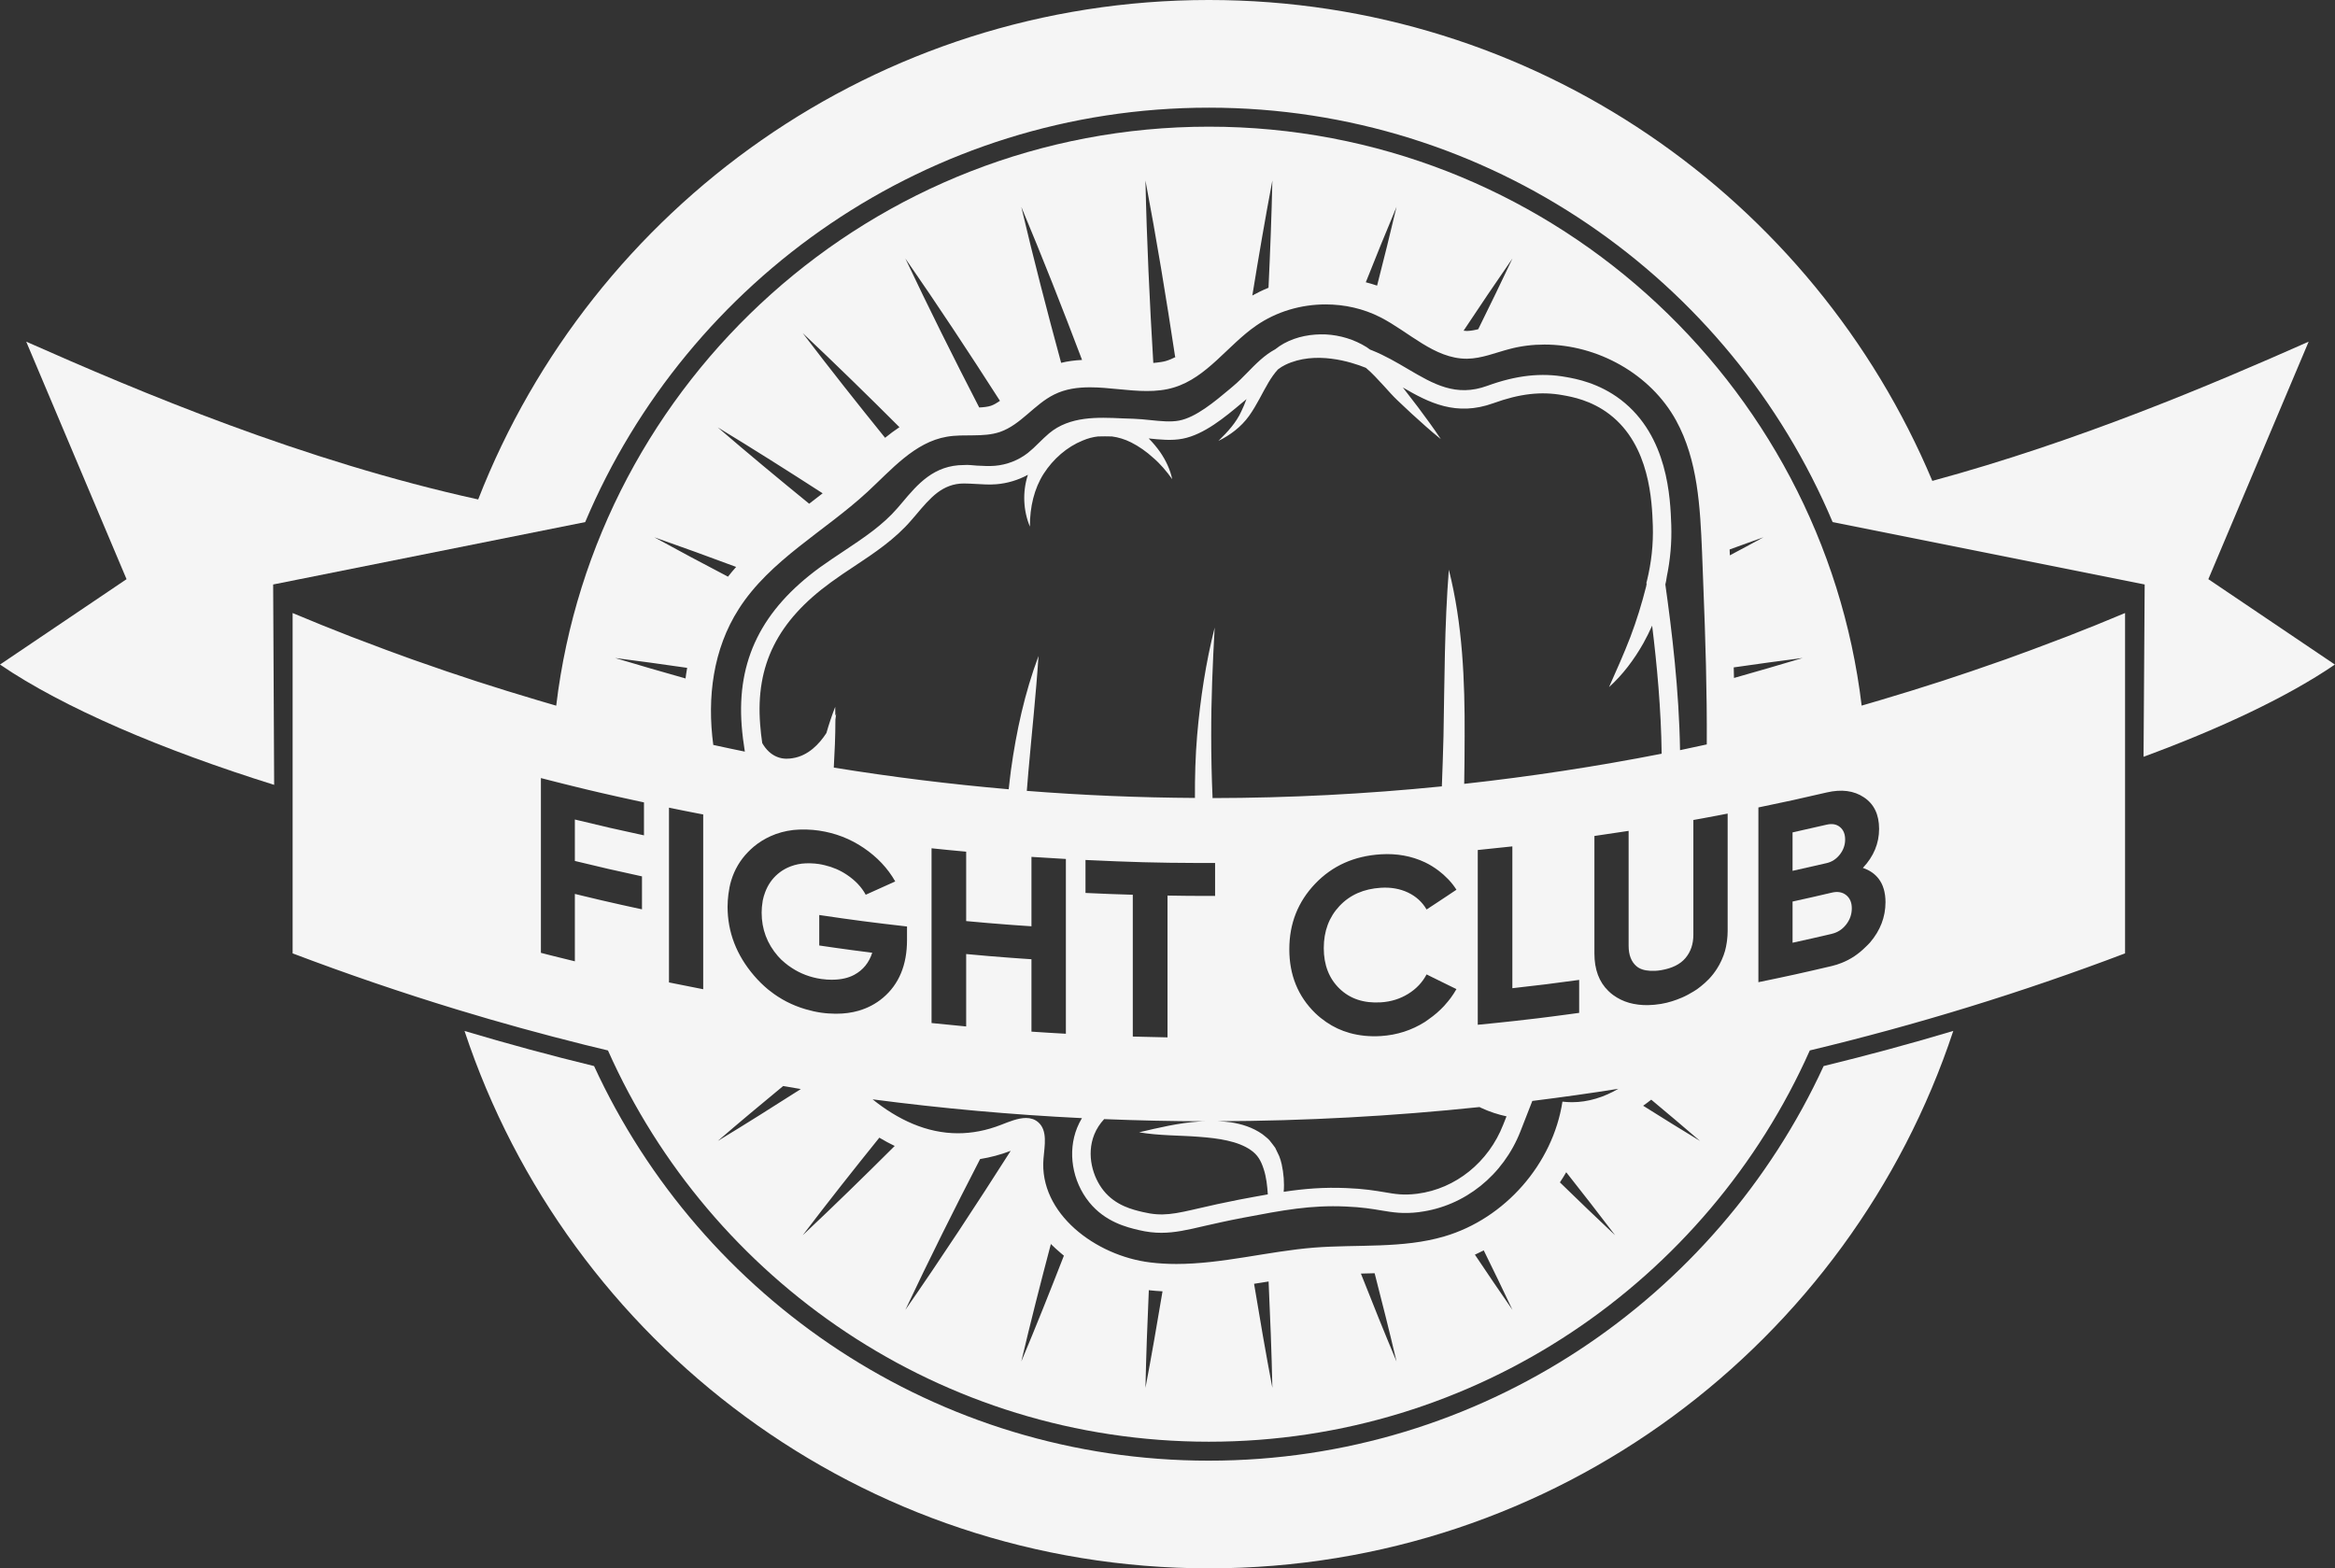
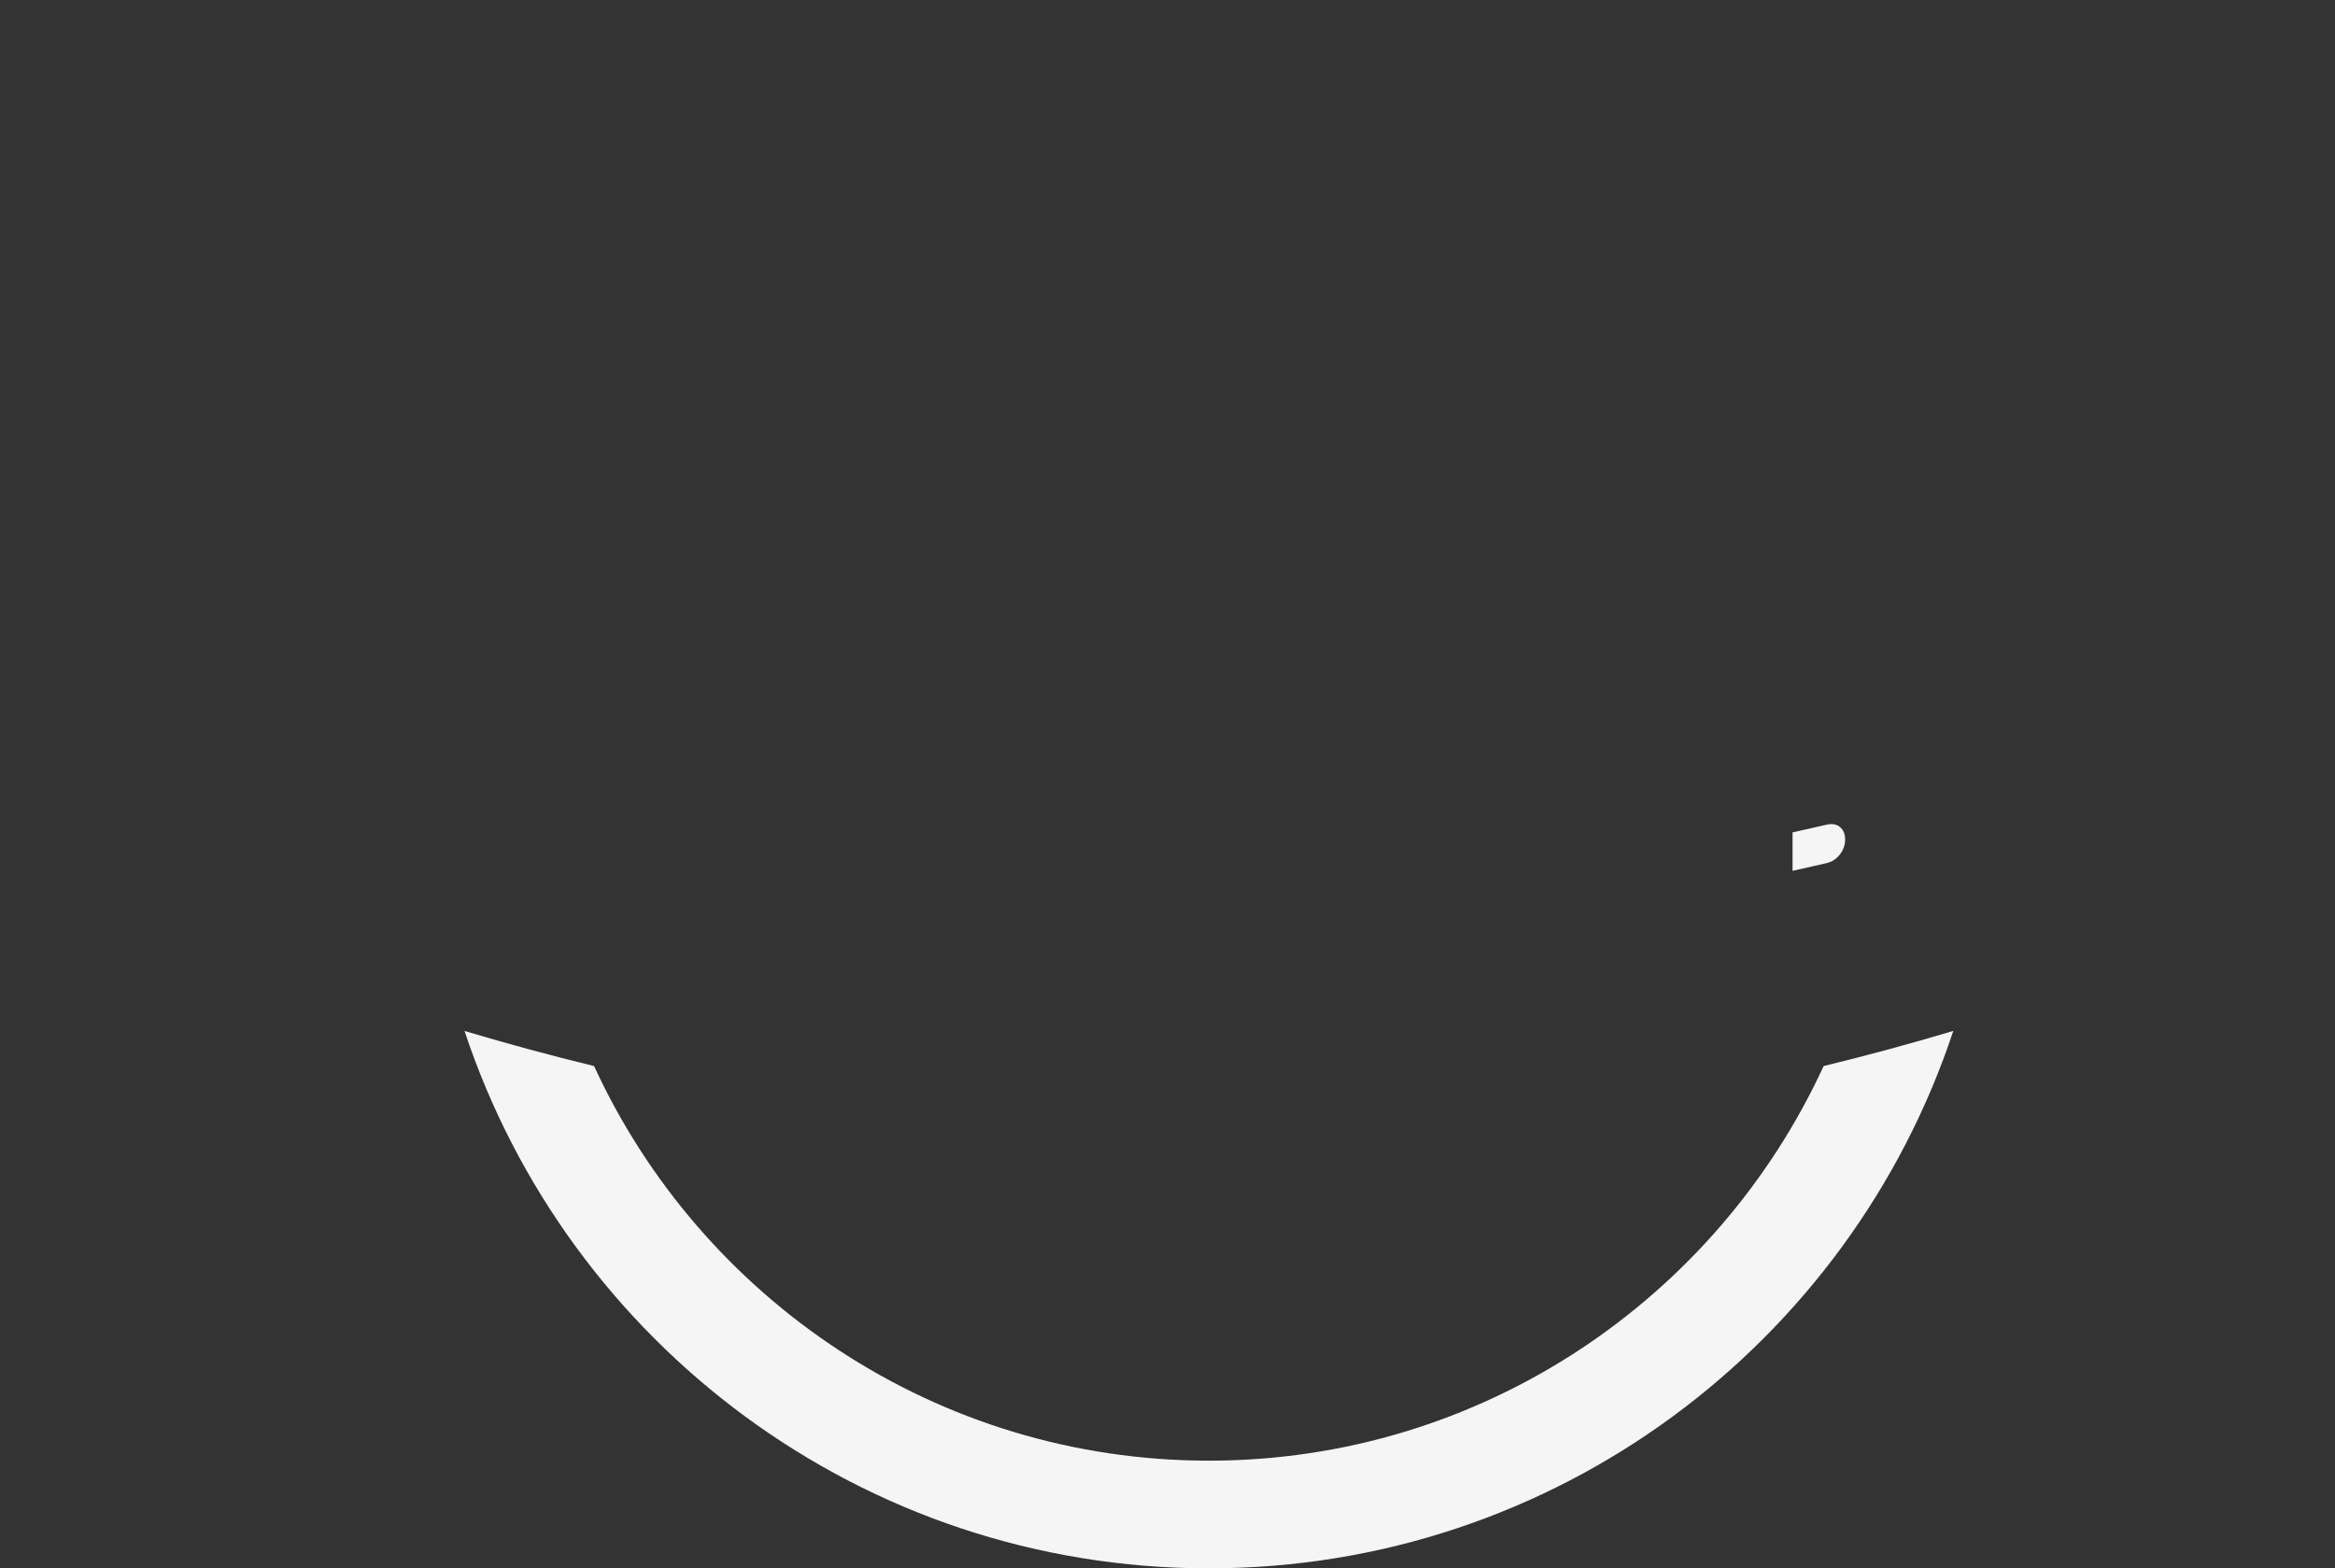
<svg xmlns="http://www.w3.org/2000/svg" width="100%" height="100%" viewBox="0 0 19010 12770" xml:space="preserve" style="fill-rule:evenodd;clip-rule:evenodd;stroke-linejoin:round;stroke-miterlimit:2;">
  <rect x="0" y="0" width="19010" height="12770" fill="#333333" stroke="none" />
  <path d="M14978.7,6957.82c28.82,-36.633 43.229,-77.429 43.229,-122.05c-0,-44.792 -14.063,-78.646 -42.188,-101.733c-28.125,-23.267 -64.233,-29.517 -108.508,-19.275c-110.763,25.87 -166.317,38.37 -277.429,62.85l-0,313.02c111.112,-24.479 166.666,-36.979 277.429,-62.85c42.883,-9.891 78.65,-33.329 107.467,-69.962Z" style="fill:#f5f5f5;fill-rule:nonzero;" />
-   <path d="M15030,7527.95c30.729,-39.233 46.179,-83.333 46.179,-132.117c-0,-47.396 -15.45,-83.333 -46.18,-107.812c-30.729,-24.305 -69.62,-31.075 -116.491,-19.967c-127.604,30.038 -191.671,44.446 -319.621,72.571l0,335.416c127.95,-27.95 192.017,-42.533 319.621,-72.57c46.871,-10.938 85.762,-36.284 116.492,-75.521Z" style="fill:#f5f5f5;fill-rule:nonzero;" />
-   <path d="M19009.1,5411.11l-1030.21,-695.317l816.666,-1933.85c-790.795,350.521 -1874.48,810.762 -3063.89,1133.68c0.171,0.175 0.171,0.521 0.346,0.692c-965.45,-2300.52 -3238.72,-3916.32 -5889.92,-3916.32c-2708.16,0 -5021,1686.98 -5949.12,4066.84l0,-0.175c-1427.6,-314.238 -2753.97,-874.655 -3679.5,-1284.72l816.771,1933.85l-1030.28,695.316c516.183,352.255 1323.56,695.83 2232.07,979.513l-8.163,-1631.6l2540.45,-508.162c835.417,-1980.38 2796.88,-3374.13 5077.79,-3374.13c2281.08,0 4242.54,1393.75 5077.96,3374.13l2540.45,508.162l-9.2,1402.95c628.3,-231.425 1173.78,-488.716 1557.81,-750.867l-0.042,0.001Z" style="fill:#f5f5f5;fill-rule:nonzero;" />
  <path d="M9842.09,11893.2c-2218.41,-0 -4133.68,-1318.75 -5005.54,-3213.02c-353.471,-86.113 -705.208,-181.25 -1054.69,-285.767c842.363,2541.32 3236.29,4375.54 6060.25,4375.54c2824.3,-0 5218.58,-1834.03 6060.25,-4375.88c-349.825,104.687 -701.737,199.829 -1055.55,286.112c-871.879,1894.1 -2786.29,3213.02 -5004.67,3213.02l-0.05,-0.012Z" style="fill:#f5f5f5;fill-rule:nonzero;" />
-   <path d="M15224.4,7674.28c-11.458,13.371 -24.133,24.479 -36.287,36.633c-28.471,28.471 -59.025,53.646 -91.492,75.346c-32.462,21.529 -66.842,39.584 -103.475,53.996c-25.692,10.067 -51.908,18.921 -79.683,25.346c-238.542,56.075 -358.163,82.467 -597.746,131.771l-0,-1422.92c222.746,-45.833 333.854,-70.312 555.554,-121.875c120.663,-28.125 221.879,-15.279 303.996,39.758c82.121,54.688 123.092,140.105 123.092,256.596c-0,118.055 -43.925,224.134 -132.117,317.88c56.075,18.925 98.608,48.962 129.162,89.237c9.03,11.979 17.017,24.829 23.788,38.542c-0,0.175 0.171,0.175 0.171,0.175c6.425,13.02 11.808,27.083 16.15,41.837c0.341,1.217 0.866,2.258 1.212,3.475c3.992,13.542 6.771,28.125 9.029,43.229c0.346,2.429 1.038,4.688 1.213,7.292c2.258,17.362 3.475,35.587 3.475,54.862c-0,120.659 -42.017,230.555 -126.042,328.817Zm-1109.55,-2240.1c186.979,-26.908 374.133,-52.95 561.633,-76.733c-186.112,55.9 -372.57,109.895 -559.374,162.67c0.691,31.6 -2.259,-85.937 -2.259,-85.937Zm-32.812,-945.658c-0.175,-4.863 -0.35,-9.721 -0.521,-14.584c91.842,-32.987 183.508,-67.012 275.692,-99.304c-90.796,50 -182.463,98.088 -273.784,147.046c-0.346,-11.108 -0.867,-22.046 -1.387,-33.158Zm-16.667,3093.4c0,25.346 -1.908,50 -4.863,74.129c-0.695,5.729 -1.387,11.458 -2.254,17.187c-3.646,23.959 -8.162,47.746 -14.583,70.488c0,0.171 0,0.171 -0.175,0.171c-6.425,23.091 -14.929,45.316 -24.479,67.016c-1.909,4.342 -3.821,8.68 -5.729,13.021c-10.242,21.7 -21.53,43.229 -34.896,63.713c-9.2,14.412 -19.271,28.475 -29.863,42.362c-10.937,13.892 -22.396,27.434 -34.721,40.625c-20.658,22.05 -43.404,41.321 -66.32,60.071c-10.242,8.158 -20.484,16.492 -31.25,23.958c-8.855,6.25 -18.23,11.459 -27.255,17.363c-30.383,18.75 -61.808,35.933 -95.141,50.346c-53.125,22.741 -109.2,41.321 -171.004,51.733c-36.634,6.079 -71.53,9.204 -105.213,9.9c-26.387,0.521 -51.558,-0.871 -76.042,-3.646c-2.95,-0.35 -5.9,-0.696 -8.679,-1.216c-23.783,-3.125 -46.875,-7.467 -68.921,-13.717c-47.745,-13.713 -91.495,-34.896 -130.904,-63.713c-13.887,-10.07 -26.737,-21.183 -38.716,-32.987c-75.692,-73.092 -113.713,-174.825 -113.713,-304.513l0,-957.466c111.454,-15.971 167.188,-24.134 278.471,-41.492l-0,935.067c-0,74.654 21.354,130.383 63.887,166.841c27.259,23.438 65.28,35.071 111.805,37.5c1.045,0 1.912,0.175 2.954,0.175c25.866,1.042 53.471,0.171 85.071,-5.212c90.625,-15.275 157.116,-48.608 199.65,-99.475c42.537,-50.871 63.716,-113.717 63.716,-188.371l0,-935.071c36.284,-6.596 66.321,-11.975 94.617,-17.183c0.175,-0 0.175,-0 0.35,-0.175c28.992,-5.208 56.075,-10.417 84.721,-15.8l3.125,-0.521c12.329,-2.429 25.35,-4.858 38.887,-7.462c3.3,-0.696 6.596,-1.217 9.896,-1.913c14.933,-2.95 30.383,-5.9 47.571,-9.2l-0,957.467Zm-688.021,1421.18c22.221,-15.8 44.442,-31.771 65.971,-49.308c132.987,111.112 265.8,222.746 397.396,336.287c-155.554,-94.271 -309.721,-190.279 -463.367,-286.979Zm-578.3,-28.646c-26.387,0 -52.083,-1.562 -78.642,-4.687c-77.783,506.771 -467.883,952.083 -959.9,1096.88c-341.841,101.216 -707.637,63.887 -1063.54,91.841c-374.475,30.38 -747.396,133.159 -1120.14,133.159c-71.008,-0 -141.841,-3.821 -211.804,-12.5c-444.621,-53.646 -906.946,-399.309 -869.621,-845.488c8.509,-104.166 35.767,-229.512 -44.441,-297.396c-28.821,-24.129 -62.33,-33.333 -98.092,-33.333c-65.279,0 -137.846,30.383 -201.563,55.208c-121.529,47.571 -239.062,69.271 -351.908,69.271c-256.775,0 -490.104,-111.458 -695.312,-276.212c564.579,73.958 1132.98,125.171 1704.34,152.95c-14.929,25.345 -28.471,51.387 -39.062,78.125c-79.338,196.179 -40.45,434.375 98.091,606.421c130.904,161.983 307.638,203.995 402.604,226.566c67.709,16.317 127.605,22.567 185.242,22.567c109.029,-0 212.5,-23.263 351.913,-56.075c86.458,-19.446 184.545,-42.013 311.454,-66.146c331.6,-63.021 551.046,-104.342 837.675,-91.842c131.6,5.384 214.758,19.446 288.716,31.946c94.271,15.625 176.042,29.513 305.209,14.063l9.375,-1.563c365.104,-47.571 678.821,-298.958 819.096,-657.116l96.354,-246.875c234.029,-29.517 467.708,-61.634 700.521,-98.959c-115.971,67.709 -244.617,109.2 -376.563,109.2Zm-99.304,652.779c17.883,-26.912 35.071,-54.516 51.387,-82.641c134.205,169.791 267.013,340.625 398.092,513.195c-151.217,-142.187 -301.042,-285.762 -449.479,-430.554Zm-692.013,588.713c-21.529,9.375 29.859,-13.367 75.521,-36.633c-1.216,0.695 -2.258,1.391 -3.475,1.912c78.992,160.763 157.292,321.875 233.509,484.029c-103.3,-148.962 -204.859,-298.958 -305.555,-449.308Zm-928.125,153.996c-10.937,0.171 120.313,-3.125 111.805,-2.78c61.633,238.717 121.529,477.951 178.125,718.23c-99.825,-237.5 -195.659,-476.217 -289.93,-715.45Zm-869.795,82.983c18.404,-2.95 36.979,-5.729 55.212,-8.679c21.179,-3.471 42.013,-6.596 63.021,-10.071c13.192,288.371 24.65,576.913 30.729,866.146c-53.646,-282.117 -102.258,-564.583 -148.962,-847.396Zm-884.2,847.396c5.554,-265.45 15.625,-530.379 27.429,-795.138c-4.859,-0.52 -4.859,-0.87 -0,-0.35l-0,0.35c36.633,4.167 73.612,7.117 111.462,9.03c-43.75,262.325 -89.237,524.479 -138.891,786.108Zm-664.234,-1076.04c-112.154,288.021 -226.566,575.521 -346.529,861.113c75.346,-320.142 156.596,-638.196 240.45,-955.554c-2.429,-2.259 -4.337,-4.863 -6.596,-7.121c58.334,58.854 138.717,121.875 112.675,101.562Zm-1290.45,440.975c194.967,-413.891 399.308,-822.396 608.508,-1227.95c83.334,-13.542 166.667,-35.242 248.959,-67.013c-277.95,436.113 -561.634,868.926 -857.467,1294.97Zm-835.762,-607.467c203.82,-268.404 412.675,-532.637 623.783,-794.616c41.496,24.825 83.162,47.567 125.175,67.533c-246.354,245.313 -495.138,488.542 -748.958,727.084Zm-691.496,-767.709c175.696,-151.562 353.646,-300 532.296,-447.396c48.087,7.984 95.833,16.842 143.92,24.48c-223.958,143.054 -448.612,284.895 -676.216,422.916Zm840.279,-1044.79c-43.575,-6.425 -85.413,-16.321 -126.042,-28.125c-26.733,-7.813 -52.95,-16.842 -78.471,-27.084l-0.175,0c-25.17,-10.071 -49.654,-21.179 -73.612,-33.508c-0.517,-0.171 -1.038,-0.521 -1.388,-0.692c-23.608,-12.154 -46.354,-25.35 -68.575,-39.758c-0.866,-0.521 -1.737,-0.867 -2.429,-1.388c-22.746,-14.758 -44.796,-30.558 -66.15,-47.57c-4.687,-3.821 -9.721,-7.117 -14.408,-11.113c-40.104,-33.333 -78.125,-70.658 -113.717,-112.15c-143.921,-167.883 -215.621,-355.733 -215.621,-561.808c0,-35.067 2.775,-68.229 6.771,-100.867c4.859,-38.542 11.979,-75.696 22.567,-110.767c26.912,-89.233 72.746,-166.837 137.154,-232.983c14.758,-15.104 30.383,-29.862 47.046,-43.925c42.537,-35.417 88.542,-63.367 137.329,-85.417c56.771,-25.691 117.708,-42.187 182.813,-49.825c1.562,-0.175 3.3,-0.345 4.858,-0.52c27.954,-2.955 56.771,-3.996 86.287,-3.646c7.117,-0 14.238,-0 21.53,0.346c31.941,1.041 64.408,3.475 97.916,8.508c132.809,19.617 254.338,66.321 364.234,140.971c109.895,74.654 195.487,165.454 256.6,272.916c-96.184,43.925 -144.271,65.455 -240.28,108.334c-34.029,-62.675 -85.241,-116.838 -153.82,-162.671c-55.034,-36.979 -115.28,-62.5 -180.209,-77.779c-15.796,-3.821 -31.941,-7.292 -48.433,-9.721c-22.05,-3.3 -43.233,-4.863 -63.892,-5.558c-4.862,-0.171 -9.55,-0.171 -14.408,-0.346c-19.792,-0.175 -39.238,0.521 -57.817,2.779l-1.212,-0c-20.663,2.429 -40.279,6.596 -59.55,11.804c-1.388,0.521 -2.604,0.867 -4.167,1.388c-18.75,5.383 -36.804,12.154 -54.167,20.312c-28.125,13.367 -54.512,30.038 -78.82,50.871c-47.046,40.275 -80.38,89.929 -102.08,147.742c-8.162,21.529 -15.108,43.925 -19.791,67.883c-0.696,3.817 -0.871,7.808 -1.567,11.458c-4.683,27.775 -7.462,56.596 -7.462,87.671c-0,134.029 44.27,252.433 132.812,354.342c17.538,20.312 36.804,38.196 57.117,54.862c17.537,15.104 36.633,28.471 56.075,41.146c34.379,22.567 71.358,41.667 111.112,56.767c39.759,15.108 82.292,26.216 128.125,32.987c31.25,4.517 60.417,6.075 88.542,6.25c1.737,-0.175 3.125,-0.346 4.687,-0.346c67.538,-0.52 126.738,-13.541 176.217,-40.279c71.179,-38.541 119.792,-98.437 145.658,-179.341c-123.783,-15.621 -203.47,-26.213 -301.908,-40.275c-39.062,-5.555 -80.729,-11.634 -129.512,-18.75l-0,-248.092c285.416,42.187 428.295,60.767 714.579,93.404l-0,109.721c-0,203.3 -65.275,360.767 -195.659,470.833c-58.679,49.479 -125.52,84.375 -199.65,105.729c-55.558,15.975 -115.279,23.959 -179.516,23.959l-9.896,-0c-37.15,-0.521 -75.521,-2.779 -115.625,-8.679Zm1707.29,-435.417c-33.159,-2.083 -63.713,-4.342 -92.534,-6.25c-0.521,-0 -0.871,-0.175 -1.387,-0.175c-28.646,-1.908 -55.734,-3.992 -81.775,-5.9c-55.725,-3.996 -107.463,-8.163 -163.017,-12.85c-55.729,-4.688 -115.104,-10.067 -186.633,-16.667l-0,589.584c-112.675,-10.417 -169.1,-15.971 -281.771,-27.78l-0,-1422.91c112.671,11.804 169.096,17.358 281.771,27.604l-0,565.104c131.075,12.15 221.875,19.963 322.05,27.429c-0,0 0.171,0 0.171,0.175c25.87,1.909 52.779,3.817 80.729,5.9c39.237,2.78 81.075,5.559 128.65,8.855l-0,-565.105c111.975,7.467 168.054,10.938 280.204,17.017l-0,1423.09c-112.15,-6.25 -168.229,-9.55 -280.204,-17.188l-0,-589.408c-2.259,-0.175 -4.171,-0.346 -6.254,-0.521Zm3529.34,-1427.6c2.084,-128.996 3.475,-257.988 3.475,-387.325c2.254,-453.125 -16.321,-911.634 -128.475,-1356.08c-35.937,456.079 -35.071,902.954 -43.575,1354.52c-3.3,136.284 -8.333,272.742 -13.371,409.371c-621.7,62.504 -1245.31,94.446 -1866.67,95.317c-7.463,-168.925 -11.113,-338.025 -11.113,-507.813c-0.691,-291.841 11.809,-585.421 28.125,-880.383c-72.391,286.458 -116.837,580.729 -142.533,875.692c-14.233,170.141 -19.096,340.8 -18.054,511.462c-455.729,-2.779 -912.5,-21.704 -1368.75,-57.642c4.166,-51.212 8.158,-102.604 12.675,-153.991c27.254,-313.021 61.629,-625.175 82.637,-944.446c-112.154,299.829 -180.729,612.846 -224.308,928.821c-6.942,52.083 -12.496,104.341 -18.4,156.596c-476.217,-41.146 -951.392,-100 -1424.13,-176.563c7.291,-128.471 13.195,-257.812 13.195,-388.712l0,-1.567c2.259,-16.317 3.817,-31.942 6.25,-48.263c-0.866,3.125 -3.125,9.375 -7.12,17.884c-0,-24.134 -0,-48.959 -0.692,-73.959c-27.258,70.138 -51.392,141.667 -71.7,213.367c-57.467,88.717 -147.917,185.246 -274.829,204.688c-24.825,3.995 -73.088,10.937 -125.346,-10.067c-49.654,-19.446 -90.971,-58.338 -122.221,-112.85c-7.642,-50.696 -13.196,-102.083 -17.017,-152.604c-37.325,-482.638 140.8,-840.104 576.913,-1156.95c61.454,-45.138 124.479,-87.15 188.367,-129.167c164.237,-109.025 334.029,-221.871 467.016,-377.604l37.496,-43.575c57.642,-68.575 111.288,-131.596 172.05,-178.296c61.458,-46.008 130.033,-75.521 217.188,-75.521c31.945,0 64.583,2.255 96.525,3.817c53.65,3.125 109.725,7.117 166.67,2.433c89.409,-7.12 178.125,-33.508 257.638,-77.083c-46.008,140.796 -37.325,293.4 16.317,421.875c-0.692,-159.55 35.07,-309.896 112.154,-430.558c77.083,-119.792 189.933,-218.75 317.533,-270.138c40.629,-17.016 81.775,-28.821 124.654,-33.333c37.329,-1.563 75.521,-0.871 113.717,-0c52.083,6.946 104.167,22.571 155.554,48.262c63.196,31.771 124.654,74.655 180.729,126.042c57.642,49.133 107.467,108.163 154.171,173.613c-16.321,-78.646 -52.258,-154.167 -98.962,-221.875c-27.255,-38.196 -57.638,-75.521 -92.534,-109.725c91.838,9.379 186.804,19.445 275.521,2.258c175.175,-33.508 344.967,-175.171 481.075,-289.583l31.946,-26.388c2.429,-2.429 5.554,-4.687 7.812,-7.117c-12.5,34.2 -26.387,67.709 -42.012,99.65c-40.454,90.28 -110.592,167.363 -186.808,241.321c94.966,-46.7 184.375,-112.846 249.829,-203.991c63.887,-89.413 108.158,-188.371 158.854,-273.267c23.262,-38.888 48.262,-74.65 76.212,-105.033c19.446,-14.759 39.063,-27.259 60.071,-37.325c243.575,-117.538 536.284,-23.438 650.692,22.566c1.567,0.696 3.996,1.563 5.558,2.259c50.521,42.012 97.221,94.27 146.354,147.22c35.071,38.196 70.138,79.342 109.721,116.667l115.279,108.333c77.78,70.834 155.73,141.667 238.196,207.813c-58.333,-88.717 -121.354,-173.613 -184.55,-258.504c-42.708,-56.079 -84.029,-108.163 -124.479,-161.809c210.938,122.917 433.679,238.196 738.021,127.605c213.367,-77.084 387.675,-97.396 565.971,-64.584c73.958,13.196 229.691,41.146 379.166,155.729c329.342,252.955 344.792,710.763 351.913,906.075c4.683,151.046 -11.633,302.088 -48.267,450.871l-3.991,14.063l1.562,11.633c-0.696,6.246 -2.258,13.192 -3.821,19.442c-35.066,138.541 -77.083,275.521 -128.471,411.112c-52.083,135.417 -112.15,269.271 -173.612,407.813c112.85,-101.913 204.692,-225 279.517,-357.292c25.691,-46.7 49.825,-94.271 71.525,-143.229c38.891,317.012 73.091,680.033 77.429,1042.71c-532.463,104.342 -1069.1,186.113 -1607.46,245.313Zm266.492,1946.01c-48.263,5.033 -99.654,10.067 -156.075,15.625l-0,-1422.92c112.671,-11.112 169.096,-17.016 281.596,-29.516l-0,1154.69c217.883,-24.304 326.737,-37.671 543.925,-67.533l-0,268.404c-43.404,5.9 -83.684,11.458 -122.221,16.492c-38.196,5.033 -74.308,9.896 -109.204,14.408c-1.738,0.175 -3.296,0.346 -5.034,0.521c-33.333,4.342 -65.625,8.333 -97.395,12.325c-0.867,-0 -1.909,0.175 -2.78,0.35c-65.625,7.987 -128.991,15.279 -195.833,22.571c-43.575,4.858 -88.712,9.721 -136.979,14.583Zm-1281.77,-278.821c85.417,82.813 197.571,120.488 336.808,111.804c81.771,-5.033 155.73,-27.95 221.875,-68.75c66.146,-40.625 116.146,-93.75 150.346,-158.679c19.271,9.55 36.459,18.054 52.604,26.217l0.346,-0c48.267,23.958 86.979,43.054 135.071,66.492c1.388,0.695 3.125,1.562 4.688,2.258c15.625,7.637 31.945,15.625 50.345,24.65c-14.233,25.35 -30.033,49.308 -47.045,72.571c-12.85,17.533 -27.088,34.2 -41.496,50.521c-3.992,4.341 -7.467,9.2 -11.459,13.541c-18.575,19.792 -38.02,38.717 -58.854,56.771c-0.171,0.175 -0.346,0.346 -0.521,0.521c-21.35,18.404 -43.92,35.762 -67.533,52.258c-9.725,6.596 -18.404,14.063 -28.471,20.313c-109.029,68.921 -228.996,107.637 -359.896,115.796c-91.666,5.729 -176.216,-3.296 -254.166,-25c-69.1,-19.271 -132.813,-49.13 -191.321,-89.584c-30.904,-21.354 -60.938,-44.962 -88.888,-72.221c-140.625,-136.979 -210.937,-310.766 -210.937,-519.445c-0,-210.067 70.312,-387.5 210.937,-534.546c140.625,-146.875 318.75,-225.696 534.375,-239.063c129.513,-7.987 249.13,13.542 358.85,65.104c40.63,19.267 76.913,42.534 110.938,67.88c27.087,20.312 51.912,42.708 75.004,66.666c2.254,2.429 4.858,4.517 7.117,7.121c23.437,25 44.791,52.083 63.366,81.771c-14.062,9.375 -26.733,17.879 -39.237,26.042c-3.817,2.775 -7.638,5.204 -11.454,7.637c-9.55,6.596 -18.925,12.675 -27.954,18.75c-2.605,1.563 -5.034,3.296 -7.463,4.858c-23.787,15.975 -46.183,30.734 -69.967,46.359c-25.866,17.012 -53.47,35.241 -86.979,57.116c-35.416,-60.937 -85.937,-106.77 -151.387,-138.02c-65.454,-31.08 -139.063,-43.925 -220.834,-38.888c-139.237,8.679 -251.391,57.638 -336.808,148.438c-85.242,90.625 -127.95,204.858 -127.95,343.054c0,136.804 42.708,247.05 127.95,329.687Zm-1996.53,1188.02c18.746,-46.179 45.833,-88.021 80.554,-125.346c275.696,10.934 552.084,17.359 829.167,17.709c-18.75,0.691 -37.846,0.345 -56.425,1.908c-168.229,11.633 -327.083,49.825 -488.192,87.846c165.104,28.125 330.034,24.133 488.192,36.633c155.729,11.629 315.975,34.2 421.183,108.158c54.513,37.5 82.463,84.2 105.034,155.038c21.008,63.712 28.82,133.854 33.508,205.554c-72.396,12.325 -149.479,27.258 -232.813,42.708c-128.475,25 -231.945,48.263 -315.279,67.709c-212.5,49.133 -309.029,71.7 -468.75,33.508c-83.158,-19.446 -221.875,-52.083 -319.966,-174.308c-86.284,-106.771 -143.23,-289.584 -76.213,-457.117Zm-71.354,-1967.01l-0,-268.405c371.525,17.534 579.858,23.438 912.846,24.48l3.646,-0c43.92,-0 89.583,0.17 138.541,0.17l0,268.234c-43.229,-0 -80.208,-0 -114.754,-0.175c-44.621,-0.175 -84.9,-0.346 -127.954,-0.867c-42.883,-0.35 -88.717,-1.042 -144.617,-2.083l0,1154.68c-113.025,-1.908 -169.621,-3.296 -282.641,-6.596l-0,-1154.69c-154.167,-4.513 -231.075,-7.463 -385.067,-14.754Zm1597.22,2209.2c-5.384,-22.571 -10.938,-43.58 -20.138,-66.146l-32.816,-68.579c-14.755,-21.005 -31.071,-40.45 -46.7,-60.763c-17.013,-18.575 -38.196,-33.333 -56.771,-48.958c-81.771,-57.638 -172.917,-84.025 -259.2,-97.396c-36.459,-5.033 -72.046,-7.117 -107.638,-8.504c715.796,-2.434 1427.6,-41.321 2134.2,-115.454c3.821,1.737 6.942,3.82 10.767,5.729c71.7,33.508 140.971,55.208 208.675,69.966l-26.558,67.013c-119.792,306.771 -387.675,522.396 -698.267,562.85l-7.813,0.867c-107.462,13.195 -172.05,2.254 -262.325,-13.367c-73.958,-12.329 -166.666,-27.954 -307.462,-33.333c-184.55,-7.813 -341.15,4.687 -511.638,30.379c6.25,-73.263 0,-148.784 -16.316,-224.304Zm-4420.5,-4520.83c255.383,-400.175 700,-632.291 1048.79,-954.512c195.313,-180.559 382.984,-403.3 645.313,-448.442c143.229,-25 295.137,7.813 432.812,-38.887c169.788,-58.505 280.384,-225.867 442.359,-305.209c90.975,-45.137 189.062,-58.333 290.279,-58.333c151.041,-0 309.029,30.208 463.196,30.208c74.825,0 148.783,-6.941 219.616,-28.646c270.138,-81.075 438.367,-343.404 670.313,-503.816c165.104,-114.413 365.104,-172.746 565.971,-172.746c153.3,-0 307.466,34.204 444.62,104.342c234.2,119.095 439.755,337.845 702.08,337.845l6.254,0c117.533,-1.562 228.991,-49.129 342.533,-78.645c93.404,-25 189.233,-36.63 285.763,-36.63c430.558,0 863.37,238.192 1072.05,618.921c176.737,322.396 195.487,705.384 210.937,1073.61c3.125,89.583 7.121,178.991 10.242,269.446c17.187,430.729 30.558,862.67 28.125,1293.75c-72.567,15.62 -144.963,31.941 -217.709,46.87c-7.637,-489.929 -67.012,-974.129 -119.616,-1349.3c4.687,-19.441 8.683,-38.887 10.937,-58.333c0.696,-1.563 1.563,-3.125 0.696,-4.688c28.817,-138.541 41.317,-280.208 36.629,-420.483c-7.812,-217.187 -24.825,-724.654 -410.937,-1020.49c-178.296,-136.284 -364.409,-170.663 -443.925,-184.55c-202.254,-37.325 -407.117,-14.755 -643.746,71.529c-254.517,92.708 -435.938,-13.888 -645.488,-136.979c-90.975,-53.646 -185.241,-109.03 -291.145,-151.738c-5.384,-2.429 -10.767,-3.992 -16.321,-6.25c-0.696,0 -0.696,-0.867 -1.563,-0.867c-8.504,-6.945 -17.879,-13.195 -27.258,-19.445c-101.213,-63.021 -215.621,-97.221 -331.596,-103.471c-115.275,-4.688 -235.071,15.45 -340.971,73.091c-25,14.063 -49.133,29.684 -70.833,47.567c-88.717,47.396 -159.725,120.663 -228.996,191.492c-37.321,38.196 -73.087,74.654 -109.721,105.037l-31.941,27.254c-122.921,102.78 -275.521,231.25 -412.5,256.946c-67.884,13.196 -151.913,4.688 -233.684,-3.821c-45.137,-4.683 -92.533,-9.37 -136.975,-10.937c-29.516,-0.867 -59.9,-1.558 -91.146,-3.121c-200.87,-9.375 -428.129,-19.446 -597.05,122.221c-28.82,24.129 -56.079,51.387 -83.333,77.779c-29.517,29.683 -58.333,56.942 -88.717,81.075c-76.387,59.896 -172.05,97.221 -269.445,105.033c-46.7,3.996 -94.963,0.871 -146.35,-1.562c-35.071,-2.254 -69.967,-7.813 -105.038,-4.688c-244.442,0 -376.908,155.73 -503.646,306.771l-36.633,42.884c-120.658,140.104 -274.129,242.012 -436.804,350.345c-63.888,42.709 -130.034,86.284 -193.921,132.292c-476.392,347.225 -678.825,757.467 -638.371,1290.1c5.554,70.663 14.408,141.146 25.696,211.113c-85.942,-17.188 -171.354,-36.113 -256.946,-54.513c-51.737,-387.5 -1.387,-780.208 207.117,-1106.42Zm-289.063,3095.66c-111.633,-21.525 -167.358,-32.638 -278.646,-55.38l0,-1423.09c13.542,2.779 26.388,5.554 38.542,7.983c6.775,1.392 12.85,2.608 19.271,3.821c4.862,1.042 10.071,2.083 14.758,3.125c19.967,3.996 38.717,7.812 57.117,11.458c1.737,0.35 3.646,0.696 5.558,1.042c28.992,5.904 58.159,11.633 91.492,18.058c1.387,0.171 2.954,0.521 4.512,0.867c10.938,2.083 22.571,4.342 34.55,6.596c0.175,-0 0.346,0.175 0.521,0.175c4.167,0.696 7.988,1.562 12.325,2.258l0,1423.09Zm-482.291,-1252.95c-225.521,-48.613 -338.192,-74.309 -562.671,-128.992l-0,337.5c218.054,52.95 327.429,78.125 546.525,125.521l-0,268.4c-39.754,-8.679 -75.175,-16.317 -109.025,-23.784c-18.75,-4.166 -36.809,-8.158 -54.342,-11.979c-0.871,-0.175 -1.562,-0.346 -2.429,-0.521c-47.746,-10.591 -92.017,-20.658 -137.329,-31.25c-6.596,-1.562 -13.196,-2.95 -19.792,-4.512c-11.283,-2.604 -22.742,-5.383 -34.2,-7.988c-8.333,-2.083 -16.667,-3.991 -25.175,-6.075c-10.417,-2.433 -20.833,-4.862 -31.425,-7.466c-13.021,-2.95 -26.387,-6.25 -40.1,-9.55c-7.292,-1.734 -14.237,-3.471 -21.875,-5.209c-22.396,-5.379 -45.833,-11.108 -70.833,-17.187l-0,548.787c-67.709,-16.495 -114.588,-27.954 -165.975,-40.975c-15.275,-3.82 -31.075,-7.812 -47.742,-11.979c-2.779,-0.691 -5.904,-1.562 -8.854,-2.254c-16.842,-4.342 -34.2,-8.854 -53.821,-13.892l0,-1422.92c30.208,7.812 57.638,14.758 85.421,21.875c0.171,-0 0.517,-0 0.692,0.175c30.383,7.637 59.55,14.929 87.5,22.046c5.904,1.566 12.15,3.125 17.883,4.516c24.825,6.075 48.958,12.154 72.392,17.879c8.508,2.088 17.187,4.342 25.525,6.255c21.525,5.379 43.229,10.587 64.408,15.625c9.2,2.254 18.4,4.512 27.604,6.77c20.313,4.859 40.971,9.721 61.458,14.409c9.375,2.258 18.925,4.512 28.471,6.771c20.138,4.687 40.8,9.375 61.459,14.062c10.762,2.429 21.875,5.033 32.637,7.467c19.967,4.512 40.108,9.025 60.767,13.712c15.45,3.3 32.121,6.946 48.091,10.592c17.359,3.821 34.2,7.467 52.43,11.458c35.591,7.813 72.741,15.8 112.325,24.479l-0,268.23Zm351.562,-1363.89c-6.075,33.854 -11.112,68.054 -15.279,102.775c0.696,-5.554 1.046,-11.108 1.737,-16.492c-191.316,-53.82 -382.462,-109.204 -573.087,-166.491c196.004,24.825 391.317,51.908 586.629,80.208Zm398.783,-821.704c-22.912,25.521 -44.787,52.258 -66.316,79.342c-200.867,-105.034 -400.867,-211.459 -599.654,-320.659c223.091,77.95 444.791,158.85 665.97,241.317Zm704.342,-599.479c-35.762,28.3 -72.396,56.6 -109.721,84.896c-250.175,-203.992 -498.958,-410.242 -744.1,-621.53c287.675,174.655 571.704,354.517 853.821,536.634Zm625.35,-538.367c-40.629,27.083 -79.862,55.904 -117.017,86.458c-227.258,-281.079 -451.562,-564.408 -670.658,-852.604c267.013,251.388 528.821,507.463 787.675,766.146Zm817.708,-215.279c22.221,-15.796 -28.475,25.696 -72.57,40.8c-26.563,8.679 -59.2,12.325 -95.834,14.062c-206.596,-400.695 -408.333,-804.341 -601.216,-1213.02c264.583,381.42 519.62,768.404 769.62,1158.16Zm668.921,-332.292c-60.937,3.125 -117.533,10.767 -170.312,23.613c-114.584,-421.009 -223.959,-843.925 -324.304,-1269.62c173.091,412.671 336.458,828.471 494.616,1246Zm757.988,-23.958c33.508,-17.883 -14.409,14.412 -75.521,32.642c-42.883,12.495 -119.446,17.012 -102.433,15.795c-29.684,-494.27 -53.121,-989.062 -63.888,-1485.42c90.625,477.954 169.271,957.121 241.842,1436.98Zm628.3,-500.867c50.696,-312.329 103.991,-624.479 163.021,-936.112c-6.425,291.491 -17.884,582.466 -31.425,873.262c-46.875,18.925 -92.013,40.975 -135.592,65.279c1.392,-0.691 2.608,-1.562 3.996,-2.429Zm1173.78,-721.179c-50.521,214.408 -103.646,427.95 -158.158,640.971c-29.863,-10.767 -60.938,-18.75 -91.842,-27.258c81.425,-205.209 164.408,-409.896 250,-613.713Zm943.75,420.138c-90.971,193.054 -184.029,384.72 -278.475,575.691c6.254,-1.558 12.504,-3.121 18.925,-4.858c-40.104,11.112 -77.775,18.75 -111.108,19.271c-9.029,-0 -18.059,-1.217 -27.088,-2.259c130.734,-196.875 262.85,-393.229 397.746,-587.845Zm4511.79,3078.99c-26.563,10.417 -53.471,19.967 -80.034,30.209c-138.366,52.954 -277.083,104.862 -416.666,154.687c-16.317,5.729 -32.638,11.283 -48.959,17.017c-153.3,54.162 -307.291,106.771 -462.15,157.116c-3.995,1.213 -7.816,2.43 -11.808,3.821c-165.625,53.642 -332.117,105.209 -499.304,154.684c-49.829,14.758 -99.829,29.691 -149.829,43.925c-317.363,-2651.21 -2578.65,-4713.88 -5314.25,-4713.88c-2735.42,-0 -4996.71,2062.85 -5313.71,4714.42c-50.17,-14.408 -100.175,-29.341 -150.175,-44.096c-167.358,-49.479 -334.025,-101.216 -499.825,-154.862c-3.82,-1.388 -7.641,-2.604 -11.458,-3.821c-155.033,-50.346 -309.2,-102.95 -462.675,-157.287c-16.317,-5.734 -32.467,-11.113 -48.608,-16.842c-139.934,-49.825 -278.65,-101.738 -417.188,-154.863c-26.566,-10.241 -53.475,-19.791 -79.862,-30.033c-159.725,-62.154 -318.575,-126.042 -476.217,-192.533l0,2771.18c443.925,168.404 892.013,321.354 1343.58,458.854l0.171,0c342.708,104.513 687.85,199.129 1034.72,285.763c62.85,15.625 125.871,30.729 188.892,45.833c833.679,1874.65 2711.98,3185.77 4892.38,3185.77c2180.55,-0 4058.5,-1311.29 4892.17,-3185.94c868.054,-207.987 1724.83,-470.837 2566.67,-790.279l-0,-2771.18c-157.467,66.491 -316.321,130.379 -475.871,192.358l0.017,-0.021Z" style="fill:#f5f5f5;fill-rule:nonzero;" />
</svg>